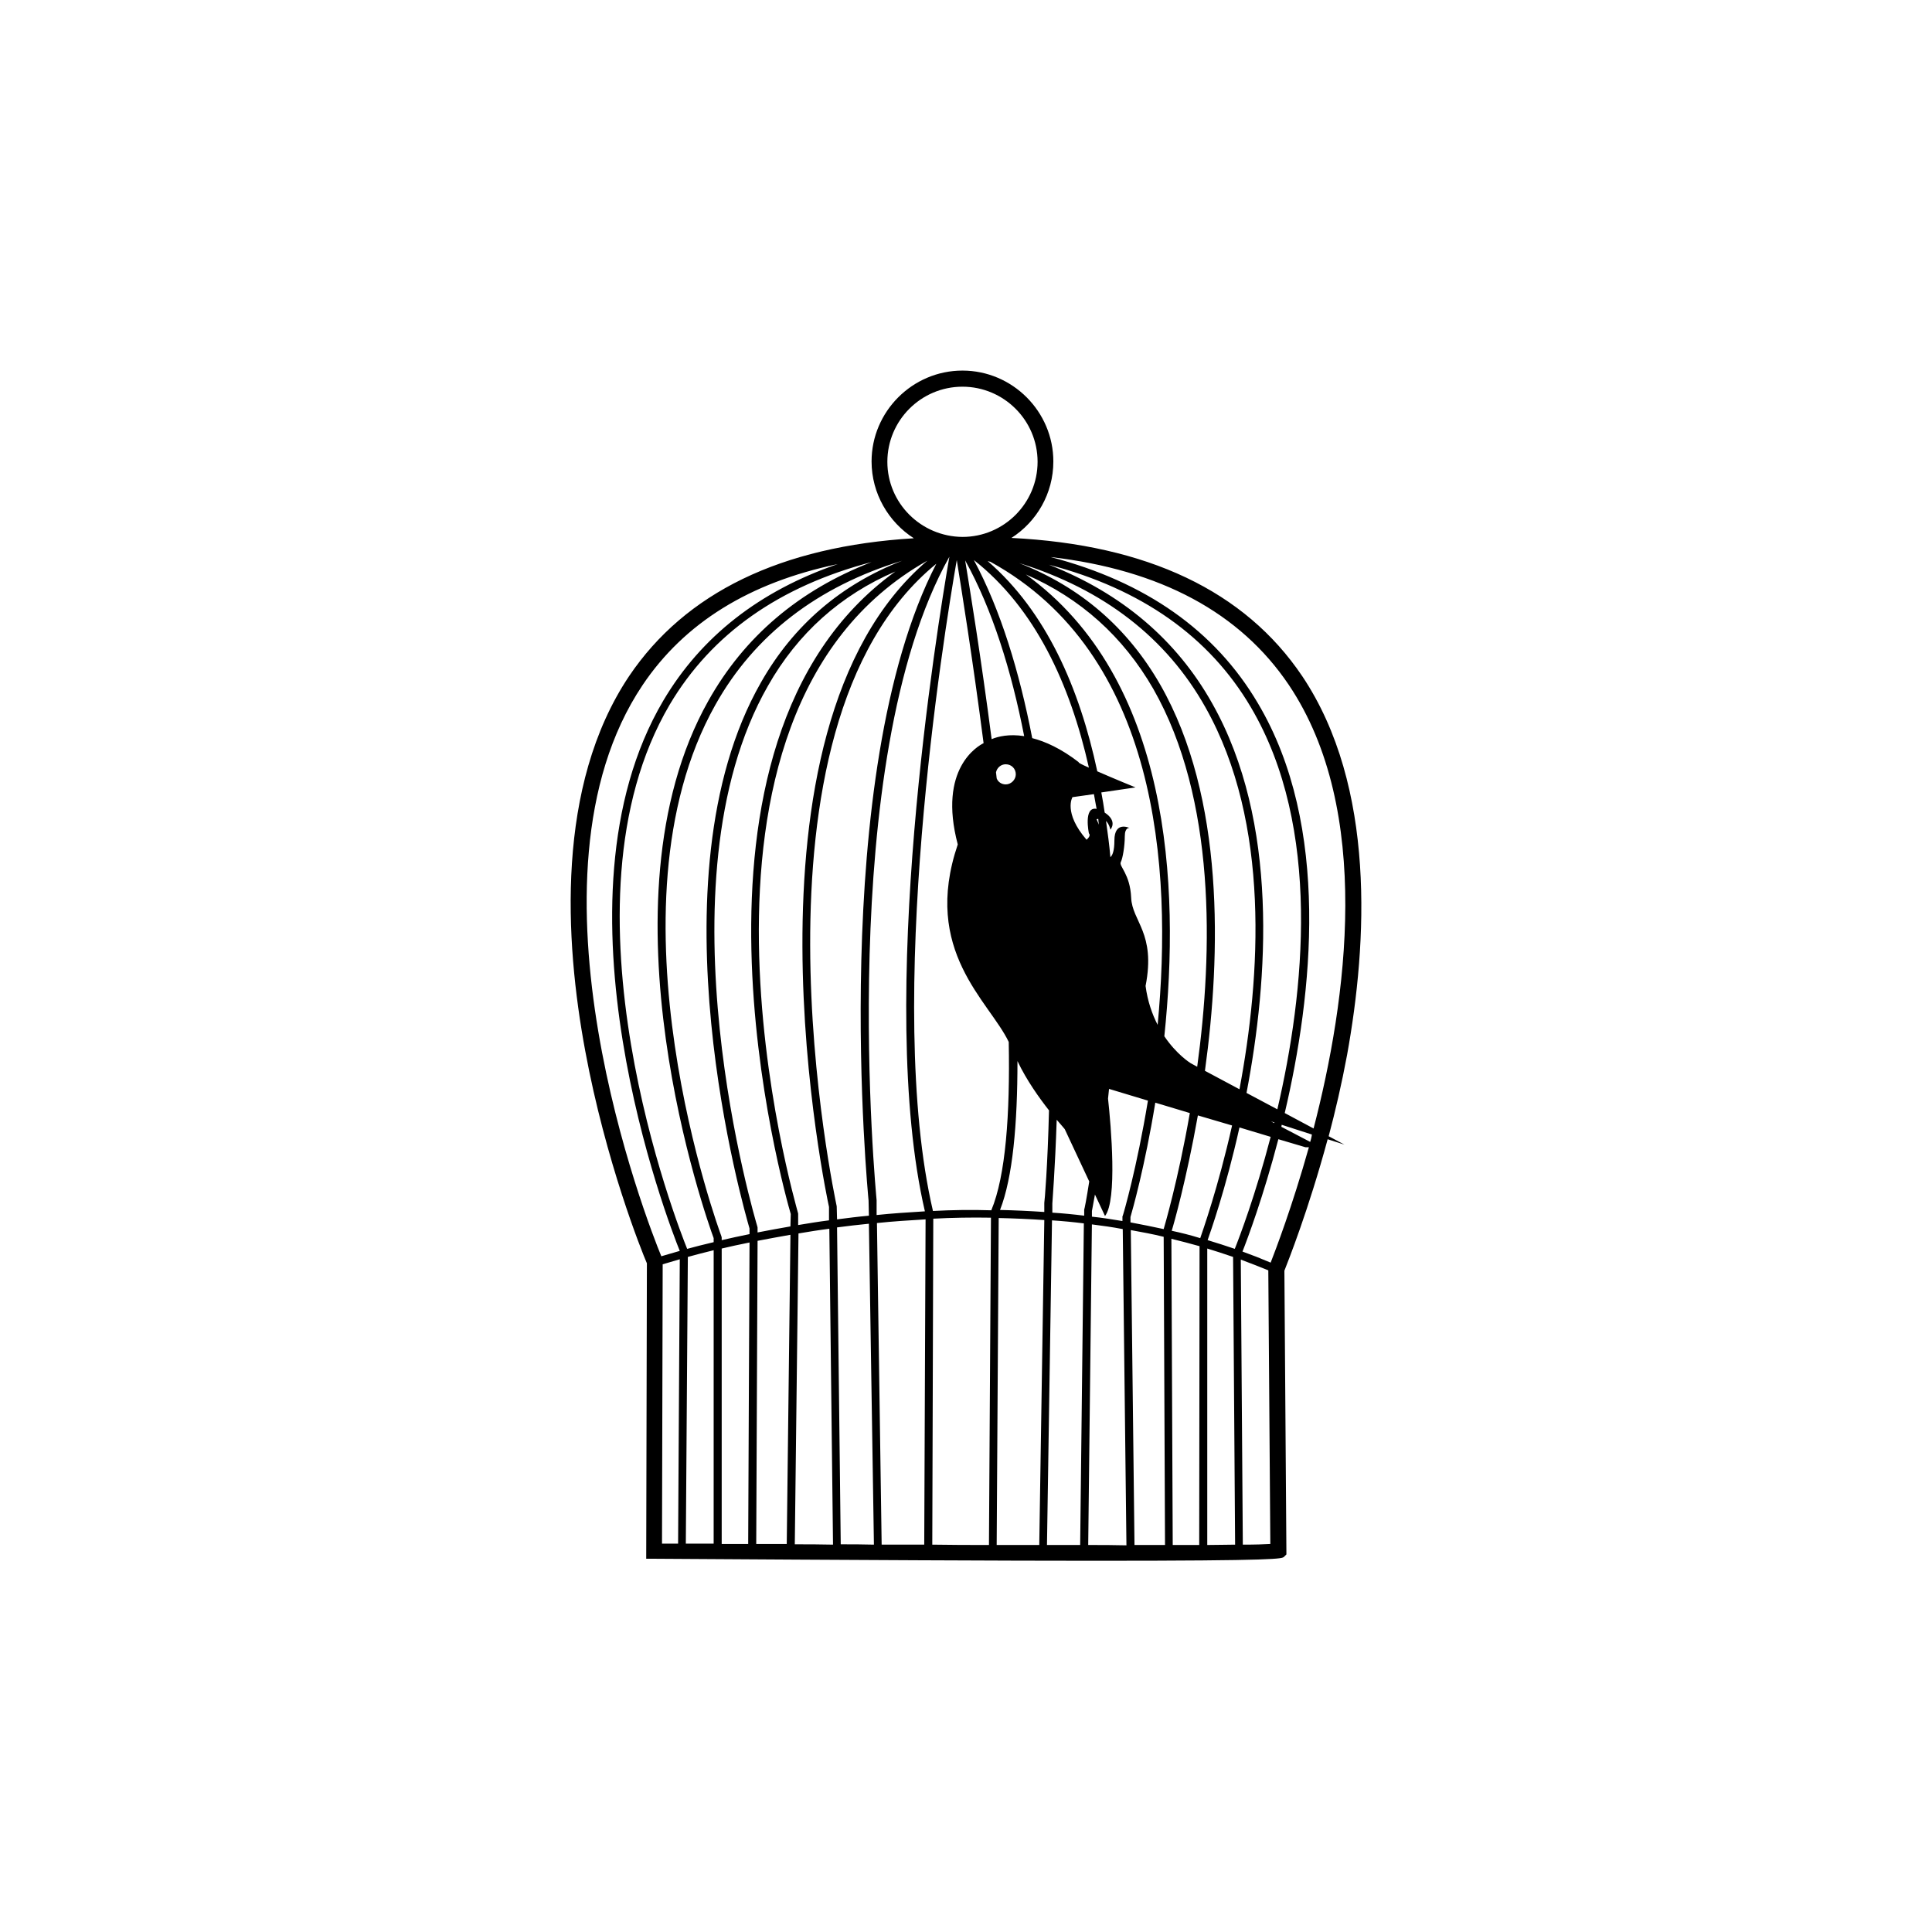
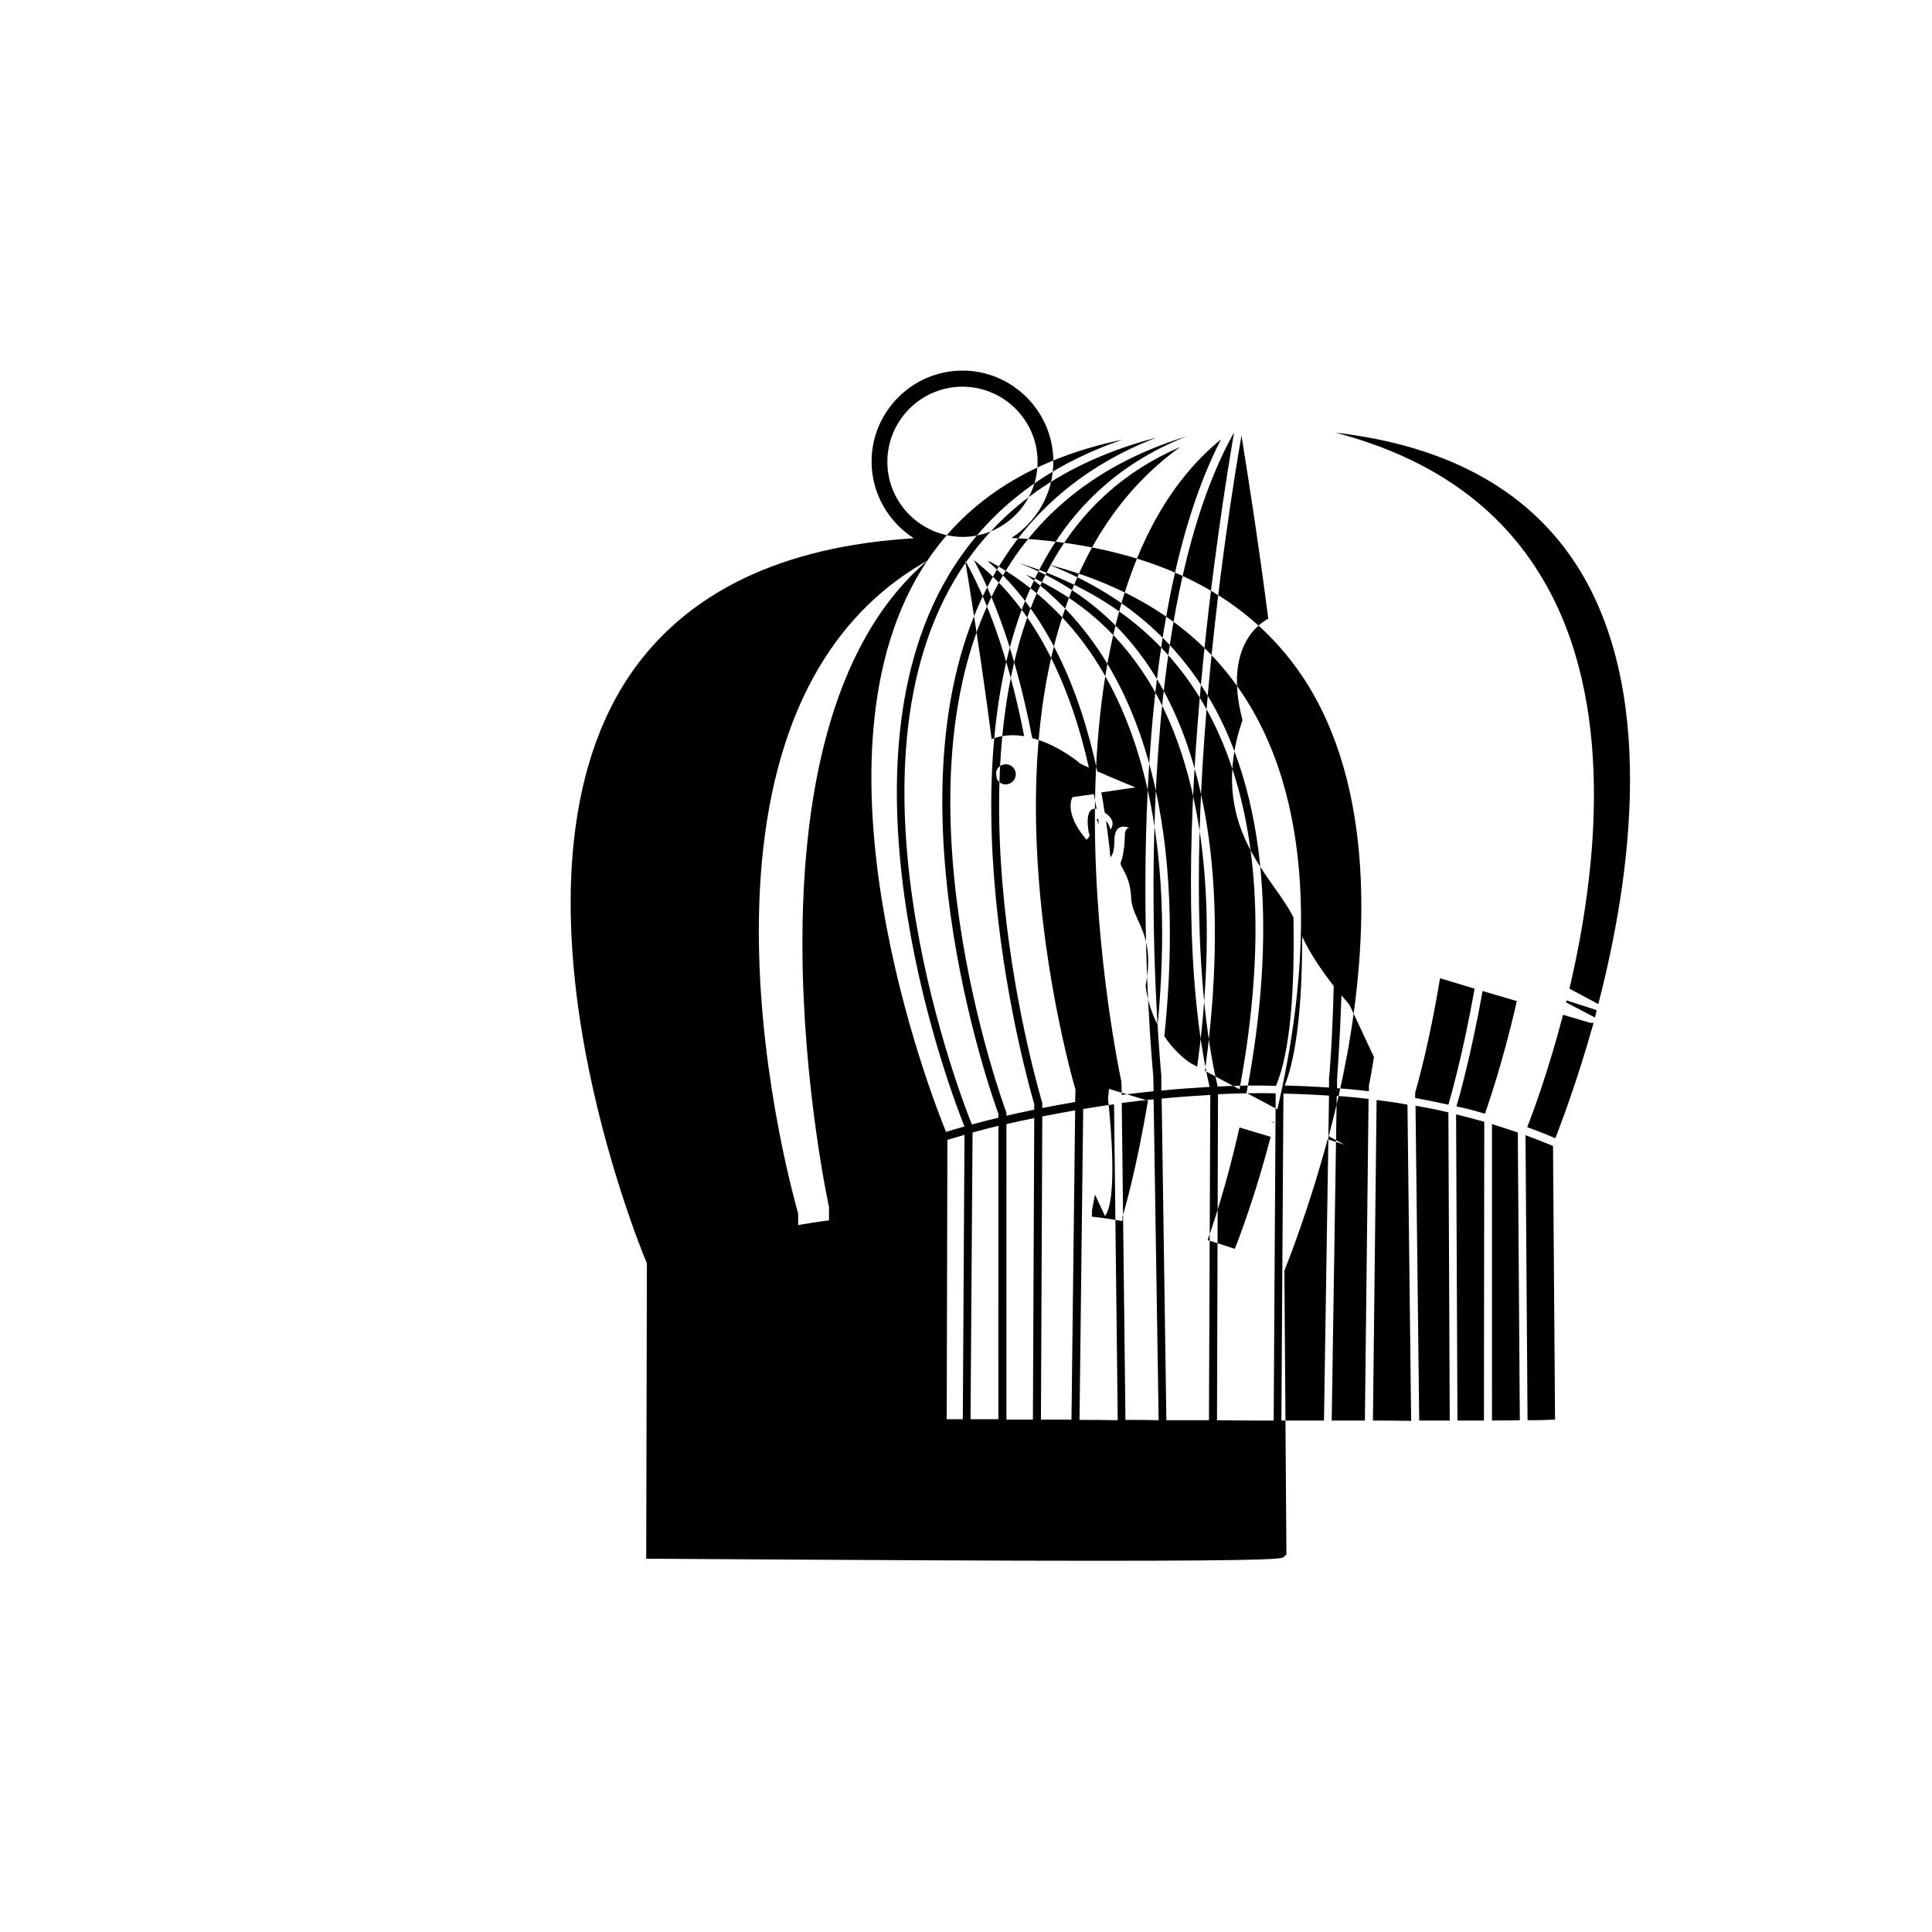
<svg xmlns="http://www.w3.org/2000/svg" fill="#000000" width="800px" height="800px" version="1.1" viewBox="144 144 512 512">
-   <path d="m489.09 323.17c-15.195-22.574-41.148-34.836-77.051-36.613 6.664-4.266 11.109-11.73 11.109-20.262 0-13.242-10.844-24.086-24.086-24.086s-24.086 10.844-24.086 24.086c0 8.531 4.531 16.086 11.199 20.352-35.191 2.133-60.52 14.398-75.453 36.527-19.461 29.062-17.062 70.031-11.641 99.27 5.422 29.328 14.93 53.055 16.352 56.344l-0.18 78.297h2.133c55.277 0.355 92.25 0.535 116.87 0.535 48.969 0 49.5-0.535 50.035-1.066l0.621-0.621-0.535-75.184c0.977-2.488 6.398-16.086 11.465-34.836l4.445 1.422-4.176-2.223c1.777-6.664 3.465-13.953 4.887-21.594 5.336-29.516 7.734-71.02-11.906-100.35zm-8.262 118.02 0.891 0.266v0.18zm-6.488-7.555c5.777-30.129 8.621-71.809-9.066-103.18-9.508-16.973-24.086-29.238-43.281-36.793 24.441 6.398 42.48 19.02 53.5 37.77 18.84 31.906 14.219 75.629 7.019 106.55zm6.398 11.641c-4 15.375-8.266 26.574-9.508 29.684-2.398-0.801-4.801-1.602-7.199-2.312 0.711-2.043 4.801-13.508 8.441-29.859zm-17.242-113.75c17.242 30.66 14.574 71.363 8.977 101.14l-9.152-4.887c4.266-30.926 5.242-72.43-11.82-102.29-8.711-15.195-21.238-25.949-37.414-32.262 22.305 6.93 39.012 19.727 49.41 38.301zm-4 94.203s-3.644-2.223-6.934-7.109c4.176-39.992 1.602-94.738-36.703-122.38 14.484 6.309 25.773 16.441 33.77 30.305 16.617 29.148 15.82 69.676 11.641 100.16zm-8.707-10.133c-1.422-2.754-2.668-6.223-3.199-10.309 2.754-14.043-3.555-17.062-3.82-23.375-0.266-6.309-3.289-8.355-2.754-9.422 0.535-1.066 1.066-4.356 1.066-6.844s1.246-2.223 1.246-2.223-4-1.957-4 3.289c0 2.844-0.535 4-1.066 4.445-0.266-3.199-0.711-6.398-1.156-9.598 0.891 0.891 1.156 2.312 1.156 2.312s2.043-2.223-1.512-4.531c-0.266-1.777-0.535-3.555-0.891-5.332l9.066-1.332s-5.688-2.312-10.133-4.266c-4.711-22.039-13.508-42.301-29.062-55.723 0.266 0.09 0.535 0.18 0.711 0.18 44.348 24.348 48.348 80.781 44.348 122.73zm-9.332 51.992c-2.754-0.445-5.422-0.891-8.086-1.156v-1.512c0-0.18 0.355-1.688 0.801-4.356l2.668 5.688c3.289-4.176 1.602-23.816 0.801-31.105 0.09-0.891 0.18-1.688 0.266-2.578l10.309 3.109c-2.934 17.863-6.488 30.039-6.664 30.484l-0.09 0.18zm-30.926-115.71c-1.066 0-2.043-0.621-2.398-1.602-0.09-0.535-0.09-1.066-0.18-1.602 0.266-1.246 1.332-2.133 2.578-2.133 1.512 0 2.668 1.156 2.668 2.668-0.004 1.422-1.246 2.668-2.668 2.668zm-3.734-11.996c-2.844-21.863-5.777-39.812-7.019-47.367 7.199 12.977 12.266 29.238 15.641 46.57-4-0.625-6.934 0.086-8.621 0.797zm10.754-0.27c-3.379-17.508-8.355-33.949-15.465-47.191 16.262 12.797 25.508 32.883 30.484 55.012-1.867-0.801-3.023-1.422-2.668-1.422-4.707-3.641-8.887-5.508-12.352-6.398zm10.664 15.645 5.688-0.801c0.266 1.332 0.445 2.668 0.711 3.91-3.555-0.711-2.043 6.488-2.043 6.488s0.711 0.535-0.621 1.688c-6.223-7.199-3.734-11.285-3.734-11.285zm7.019 7.285c-0.18-0.445-0.445-0.891-0.621-1.422 0.18-0.09 0.266-0.09 0.445-0.09 0 0.445 0.09 0.98 0.176 1.512zm-56.074-96.156c0-10.93 8.887-19.906 19.906-19.906 10.93 0 19.906 8.887 19.906 19.906 0 10.93-8.887 19.906-19.906 19.906-11.02-0.09-19.906-8.977-19.906-19.906zm10.574 26.215c-53.234 45.414-26.305 170.19-26.039 171.25v3.555c-2.844 0.355-5.512 0.801-8.176 1.246v-3.023l-0.09-0.355c-0.266-1.242-38.66-131.53 34.305-172.68zm-75.453 32.973c11.109-16.531 28.352-27.195 51.723-32.082-20.707 7.109-36.172 19.195-46.215 36.172-31.551 53.41 1.422 138.64 4.356 145.84-2.223 0.621-3.91 1.156-4.887 1.422-3.555-8.535-39.367-100.07-4.977-151.35zm9.422 227.51h-4.266l0.18-74.031c0.891-0.266 2.398-0.711 4.531-1.332zm9.422 0h-7.375l0.535-75.984c1.957-0.535 4.266-1.156 6.844-1.777zm0-79.895c-2.668 0.621-5.066 1.246-7.019 1.777-2.133-5.242-35.992-91.004-4.621-144.24 11.109-18.75 29.062-31.371 53.5-37.77-19.285 7.465-33.77 19.816-43.281 36.793-30.215 53.766-0.266 137.84 1.422 142.37zm9.152 79.984h-7.019v-78.297c2.223-0.535 4.711-1.066 7.375-1.602zm0.355-82.117c-2.668 0.535-5.066 1.066-7.375 1.602v-0.711l-0.09-0.355c-0.355-0.891-31.992-86.648-1.602-140.77 10.398-18.574 27.105-31.371 49.5-38.215-16.176 6.309-28.793 17.062-37.414 32.262-29.859 52.258-4.266 140.42-3.023 144.68zm9.863 82.117h-8.086l0.355-80.34c2.754-0.535 5.688-1.066 8.711-1.602zm0.977-84.16c-3.109 0.535-5.953 1.066-8.711 1.602v-1.332l-0.09-0.355c-0.266-0.891-27.195-90.648 2.844-143.17 7.91-13.953 19.285-24.086 33.77-30.305-63.277 45.59-29.238 165.12-27.727 170.28zm1.156 84.25 0.977-82.383c2.668-0.445 5.332-0.891 8.176-1.246l0.977 83.715c-3.461-0.086-6.84-0.086-10.129-0.086zm11.109-89.582c-0.266-1.332-27.285-126.46 26.395-170.28-28.973 56.168-18.039 167.7-17.953 168.77l0.09 4c-2.934 0.266-5.688 0.621-8.441 0.977zm1.066 89.582-0.977-83.984c2.754-0.355 5.598-0.711 8.441-0.977l1.332 85.047c-2.93-0.086-5.863-0.086-8.797-0.086zm9.508-91.184c-0.09-1.156-11.285-115.98 19.285-170.54-3.199 18.574-19.461 117.66-6.488 173.48-4.356 0.266-8.621 0.535-12.797 0.977zm12.621 91.27h-11.285l-1.246-85.227c4.176-0.445 8.441-0.711 12.887-0.977zm17.152 0.09c-4.887 0-9.953 0-15.02-0.09l0.266-86.383c4.977-0.266 10.043-0.355 15.285-0.266zm-14.84-88.516c-12.887-55.188 2.844-152.68 6.309-172.5 1.156 7.199 4.176 25.863 7.109 48.523-1.422 0.711-12.176 6.664-6.844 26.84-9.598 28.262 8.355 41.504 13.508 52.344 0.355 19.195-0.801 35.461-4.621 44.613-5.242-0.176-10.398-0.086-15.461 0.18zm28.172 88.516h-11.285l0.535-86.648c4 0.09 8 0.266 12.086 0.535zm1.332-88.25c-3.91-0.266-7.82-0.445-11.73-0.535 3.379-8.621 4.621-22.84 4.621-39.457 2.398 5.066 5.777 9.777 8.355 13.062-0.355 14.664-1.156 24.172-1.246 24.527zm9.508 88.25h-8.797l1.332-86.027c2.844 0.18 5.598 0.445 8.441 0.801zm1.066-87.27c-2.844-0.355-5.598-0.621-8.441-0.801v-2.398c0-0.355 0.711-8.797 1.156-22.219 1.332 1.512 2.133 2.488 2.133 2.488l6.488 13.863c-0.711 4.621-1.246 7.289-1.332 7.465zm1.066 87.27 0.977-84.961c2.754 0.355 5.422 0.711 8.176 1.246l0.977 83.805c-3.285-0.09-6.66-0.09-10.129-0.09zm11.199-86.914c0.445-1.512 3.82-13.332 6.578-30.305l9.152 2.754c-3.109 17.863-6.754 30.129-6.934 30.75-2.934-0.621-5.867-1.246-8.797-1.777zm1.066 86.914-0.977-83.449c2.934 0.535 5.867 1.066 8.711 1.777l0.355 81.672h-8.09zm17.152 0h-7.019l-0.355-81.141c2.488 0.621 4.977 1.246 7.465 1.957zm-7.289-83.27c0.535-1.688 3.91-13.598 6.934-30.57l9.066 2.668c-3.734 16.617-7.91 28.262-8.441 29.859-2.582-0.805-5.07-1.426-7.559-1.957zm9.422 83.27v-78.562c2.312 0.711 4.531 1.422 6.844 2.223l0.535 76.25c-2.227 0-4.625 0.09-7.379 0.09zm9.422-0.09-0.535-75.539c2.398 0.891 4.887 1.867 7.289 2.844l0.535 72.52c-1.516 0.09-4.004 0.176-7.289 0.176zm7.375-74.738c-2.488-1.066-4.977-2.043-7.465-2.934 1.332-3.379 5.512-14.484 9.508-29.773l7.199 2.133h0.891c-4.445 15.82-8.891 27.375-10.133 30.574zm10.484-31.992-7.644-4c0-0.18 0.09-0.355 0.09-0.535l8 2.578c-0.09 0.711-0.266 1.332-0.445 1.957zm0.891-3.559-7.644-4.09c7.375-31.371 12.266-75.984-7.109-108.6-11.375-19.285-29.773-32.172-54.922-38.746 29.148 3.379 50.211 14.754 63.098 33.859 22.398 33.332 15.375 83.633 6.578 117.58z" />
+   <path d="m489.09 323.17c-15.195-22.574-41.148-34.836-77.051-36.613 6.664-4.266 11.109-11.73 11.109-20.262 0-13.242-10.844-24.086-24.086-24.086s-24.086 10.844-24.086 24.086c0 8.531 4.531 16.086 11.199 20.352-35.191 2.133-60.52 14.398-75.453 36.527-19.461 29.062-17.062 70.031-11.641 99.27 5.422 29.328 14.93 53.055 16.352 56.344l-0.18 78.297h2.133c55.277 0.355 92.25 0.535 116.87 0.535 48.969 0 49.5-0.535 50.035-1.066l0.621-0.621-0.535-75.184c0.977-2.488 6.398-16.086 11.465-34.836l4.445 1.422-4.176-2.223c1.777-6.664 3.465-13.953 4.887-21.594 5.336-29.516 7.734-71.02-11.906-100.35zm-8.262 118.02 0.891 0.266v0.18zm-6.488-7.555c5.777-30.129 8.621-71.809-9.066-103.18-9.508-16.973-24.086-29.238-43.281-36.793 24.441 6.398 42.48 19.02 53.5 37.77 18.84 31.906 14.219 75.629 7.019 106.55zm6.398 11.641c-4 15.375-8.266 26.574-9.508 29.684-2.398-0.801-4.801-1.602-7.199-2.312 0.711-2.043 4.801-13.508 8.441-29.859zm-17.242-113.75c17.242 30.66 14.574 71.363 8.977 101.14l-9.152-4.887c4.266-30.926 5.242-72.43-11.82-102.29-8.711-15.195-21.238-25.949-37.414-32.262 22.305 6.93 39.012 19.727 49.41 38.301zm-4 94.203s-3.644-2.223-6.934-7.109c4.176-39.992 1.602-94.738-36.703-122.38 14.484 6.309 25.773 16.441 33.77 30.305 16.617 29.148 15.82 69.676 11.641 100.16zm-8.707-10.133c-1.422-2.754-2.668-6.223-3.199-10.309 2.754-14.043-3.555-17.062-3.82-23.375-0.266-6.309-3.289-8.355-2.754-9.422 0.535-1.066 1.066-4.356 1.066-6.844s1.246-2.223 1.246-2.223-4-1.957-4 3.289c0 2.844-0.535 4-1.066 4.445-0.266-3.199-0.711-6.398-1.156-9.598 0.891 0.891 1.156 2.312 1.156 2.312s2.043-2.223-1.512-4.531c-0.266-1.777-0.535-3.555-0.891-5.332l9.066-1.332s-5.688-2.312-10.133-4.266c-4.711-22.039-13.508-42.301-29.062-55.723 0.266 0.09 0.535 0.18 0.711 0.18 44.348 24.348 48.348 80.781 44.348 122.73zm-9.332 51.992c-2.754-0.445-5.422-0.891-8.086-1.156v-1.512c0-0.18 0.355-1.688 0.801-4.356l2.668 5.688c3.289-4.176 1.602-23.816 0.801-31.105 0.09-0.891 0.18-1.688 0.266-2.578l10.309 3.109c-2.934 17.863-6.488 30.039-6.664 30.484l-0.09 0.18zm-30.926-115.71c-1.066 0-2.043-0.621-2.398-1.602-0.09-0.535-0.09-1.066-0.18-1.602 0.266-1.246 1.332-2.133 2.578-2.133 1.512 0 2.668 1.156 2.668 2.668-0.004 1.422-1.246 2.668-2.668 2.668zm-3.734-11.996c-2.844-21.863-5.777-39.812-7.019-47.367 7.199 12.977 12.266 29.238 15.641 46.57-4-0.625-6.934 0.086-8.621 0.797zm10.754-0.27c-3.379-17.508-8.355-33.949-15.465-47.191 16.262 12.797 25.508 32.883 30.484 55.012-1.867-0.801-3.023-1.422-2.668-1.422-4.707-3.641-8.887-5.508-12.352-6.398zm10.664 15.645 5.688-0.801c0.266 1.332 0.445 2.668 0.711 3.91-3.555-0.711-2.043 6.488-2.043 6.488s0.711 0.535-0.621 1.688c-6.223-7.199-3.734-11.285-3.734-11.285zm7.019 7.285c-0.18-0.445-0.445-0.891-0.621-1.422 0.18-0.09 0.266-0.09 0.445-0.09 0 0.445 0.09 0.98 0.176 1.512zm-56.074-96.156c0-10.93 8.887-19.906 19.906-19.906 10.93 0 19.906 8.887 19.906 19.906 0 10.93-8.887 19.906-19.906 19.906-11.02-0.09-19.906-8.977-19.906-19.906zm10.574 26.215c-53.234 45.414-26.305 170.19-26.039 171.25v3.555c-2.844 0.355-5.512 0.801-8.176 1.246v-3.023l-0.09-0.355c-0.266-1.242-38.66-131.53 34.305-172.68zc11.109-16.531 28.352-27.195 51.723-32.082-20.707 7.109-36.172 19.195-46.215 36.172-31.551 53.41 1.422 138.64 4.356 145.84-2.223 0.621-3.91 1.156-4.887 1.422-3.555-8.535-39.367-100.07-4.977-151.35zm9.422 227.51h-4.266l0.18-74.031c0.891-0.266 2.398-0.711 4.531-1.332zm9.422 0h-7.375l0.535-75.984c1.957-0.535 4.266-1.156 6.844-1.777zm0-79.895c-2.668 0.621-5.066 1.246-7.019 1.777-2.133-5.242-35.992-91.004-4.621-144.24 11.109-18.75 29.062-31.371 53.5-37.77-19.285 7.465-33.77 19.816-43.281 36.793-30.215 53.766-0.266 137.84 1.422 142.37zm9.152 79.984h-7.019v-78.297c2.223-0.535 4.711-1.066 7.375-1.602zm0.355-82.117c-2.668 0.535-5.066 1.066-7.375 1.602v-0.711l-0.09-0.355c-0.355-0.891-31.992-86.648-1.602-140.77 10.398-18.574 27.105-31.371 49.5-38.215-16.176 6.309-28.793 17.062-37.414 32.262-29.859 52.258-4.266 140.42-3.023 144.68zm9.863 82.117h-8.086l0.355-80.34c2.754-0.535 5.688-1.066 8.711-1.602zm0.977-84.16c-3.109 0.535-5.953 1.066-8.711 1.602v-1.332l-0.09-0.355c-0.266-0.891-27.195-90.648 2.844-143.17 7.91-13.953 19.285-24.086 33.77-30.305-63.277 45.59-29.238 165.12-27.727 170.28zm1.156 84.25 0.977-82.383c2.668-0.445 5.332-0.891 8.176-1.246l0.977 83.715c-3.461-0.086-6.84-0.086-10.129-0.086zm11.109-89.582c-0.266-1.332-27.285-126.46 26.395-170.28-28.973 56.168-18.039 167.7-17.953 168.77l0.09 4c-2.934 0.266-5.688 0.621-8.441 0.977zm1.066 89.582-0.977-83.984c2.754-0.355 5.598-0.711 8.441-0.977l1.332 85.047c-2.93-0.086-5.863-0.086-8.797-0.086zm9.508-91.184c-0.09-1.156-11.285-115.98 19.285-170.54-3.199 18.574-19.461 117.66-6.488 173.48-4.356 0.266-8.621 0.535-12.797 0.977zm12.621 91.27h-11.285l-1.246-85.227c4.176-0.445 8.441-0.711 12.887-0.977zm17.152 0.09c-4.887 0-9.953 0-15.02-0.09l0.266-86.383c4.977-0.266 10.043-0.355 15.285-0.266zm-14.84-88.516c-12.887-55.188 2.844-152.68 6.309-172.5 1.156 7.199 4.176 25.863 7.109 48.523-1.422 0.711-12.176 6.664-6.844 26.84-9.598 28.262 8.355 41.504 13.508 52.344 0.355 19.195-0.801 35.461-4.621 44.613-5.242-0.176-10.398-0.086-15.461 0.18zm28.172 88.516h-11.285l0.535-86.648c4 0.09 8 0.266 12.086 0.535zm1.332-88.25c-3.91-0.266-7.82-0.445-11.73-0.535 3.379-8.621 4.621-22.84 4.621-39.457 2.398 5.066 5.777 9.777 8.355 13.062-0.355 14.664-1.156 24.172-1.246 24.527zm9.508 88.25h-8.797l1.332-86.027c2.844 0.18 5.598 0.445 8.441 0.801zm1.066-87.27c-2.844-0.355-5.598-0.621-8.441-0.801v-2.398c0-0.355 0.711-8.797 1.156-22.219 1.332 1.512 2.133 2.488 2.133 2.488l6.488 13.863c-0.711 4.621-1.246 7.289-1.332 7.465zm1.066 87.27 0.977-84.961c2.754 0.355 5.422 0.711 8.176 1.246l0.977 83.805c-3.285-0.09-6.66-0.09-10.129-0.09zm11.199-86.914c0.445-1.512 3.82-13.332 6.578-30.305l9.152 2.754c-3.109 17.863-6.754 30.129-6.934 30.75-2.934-0.621-5.867-1.246-8.797-1.777zm1.066 86.914-0.977-83.449c2.934 0.535 5.867 1.066 8.711 1.777l0.355 81.672h-8.09zm17.152 0h-7.019l-0.355-81.141c2.488 0.621 4.977 1.246 7.465 1.957zm-7.289-83.27c0.535-1.688 3.91-13.598 6.934-30.57l9.066 2.668c-3.734 16.617-7.91 28.262-8.441 29.859-2.582-0.805-5.07-1.426-7.559-1.957zm9.422 83.27v-78.562c2.312 0.711 4.531 1.422 6.844 2.223l0.535 76.25c-2.227 0-4.625 0.09-7.379 0.09zm9.422-0.09-0.535-75.539c2.398 0.891 4.887 1.867 7.289 2.844l0.535 72.52c-1.516 0.09-4.004 0.176-7.289 0.176zm7.375-74.738c-2.488-1.066-4.977-2.043-7.465-2.934 1.332-3.379 5.512-14.484 9.508-29.773l7.199 2.133h0.891c-4.445 15.82-8.891 27.375-10.133 30.574zm10.484-31.992-7.644-4c0-0.18 0.09-0.355 0.09-0.535l8 2.578c-0.09 0.711-0.266 1.332-0.445 1.957zm0.891-3.559-7.644-4.09c7.375-31.371 12.266-75.984-7.109-108.6-11.375-19.285-29.773-32.172-54.922-38.746 29.148 3.379 50.211 14.754 63.098 33.859 22.398 33.332 15.375 83.633 6.578 117.58z" />
</svg>